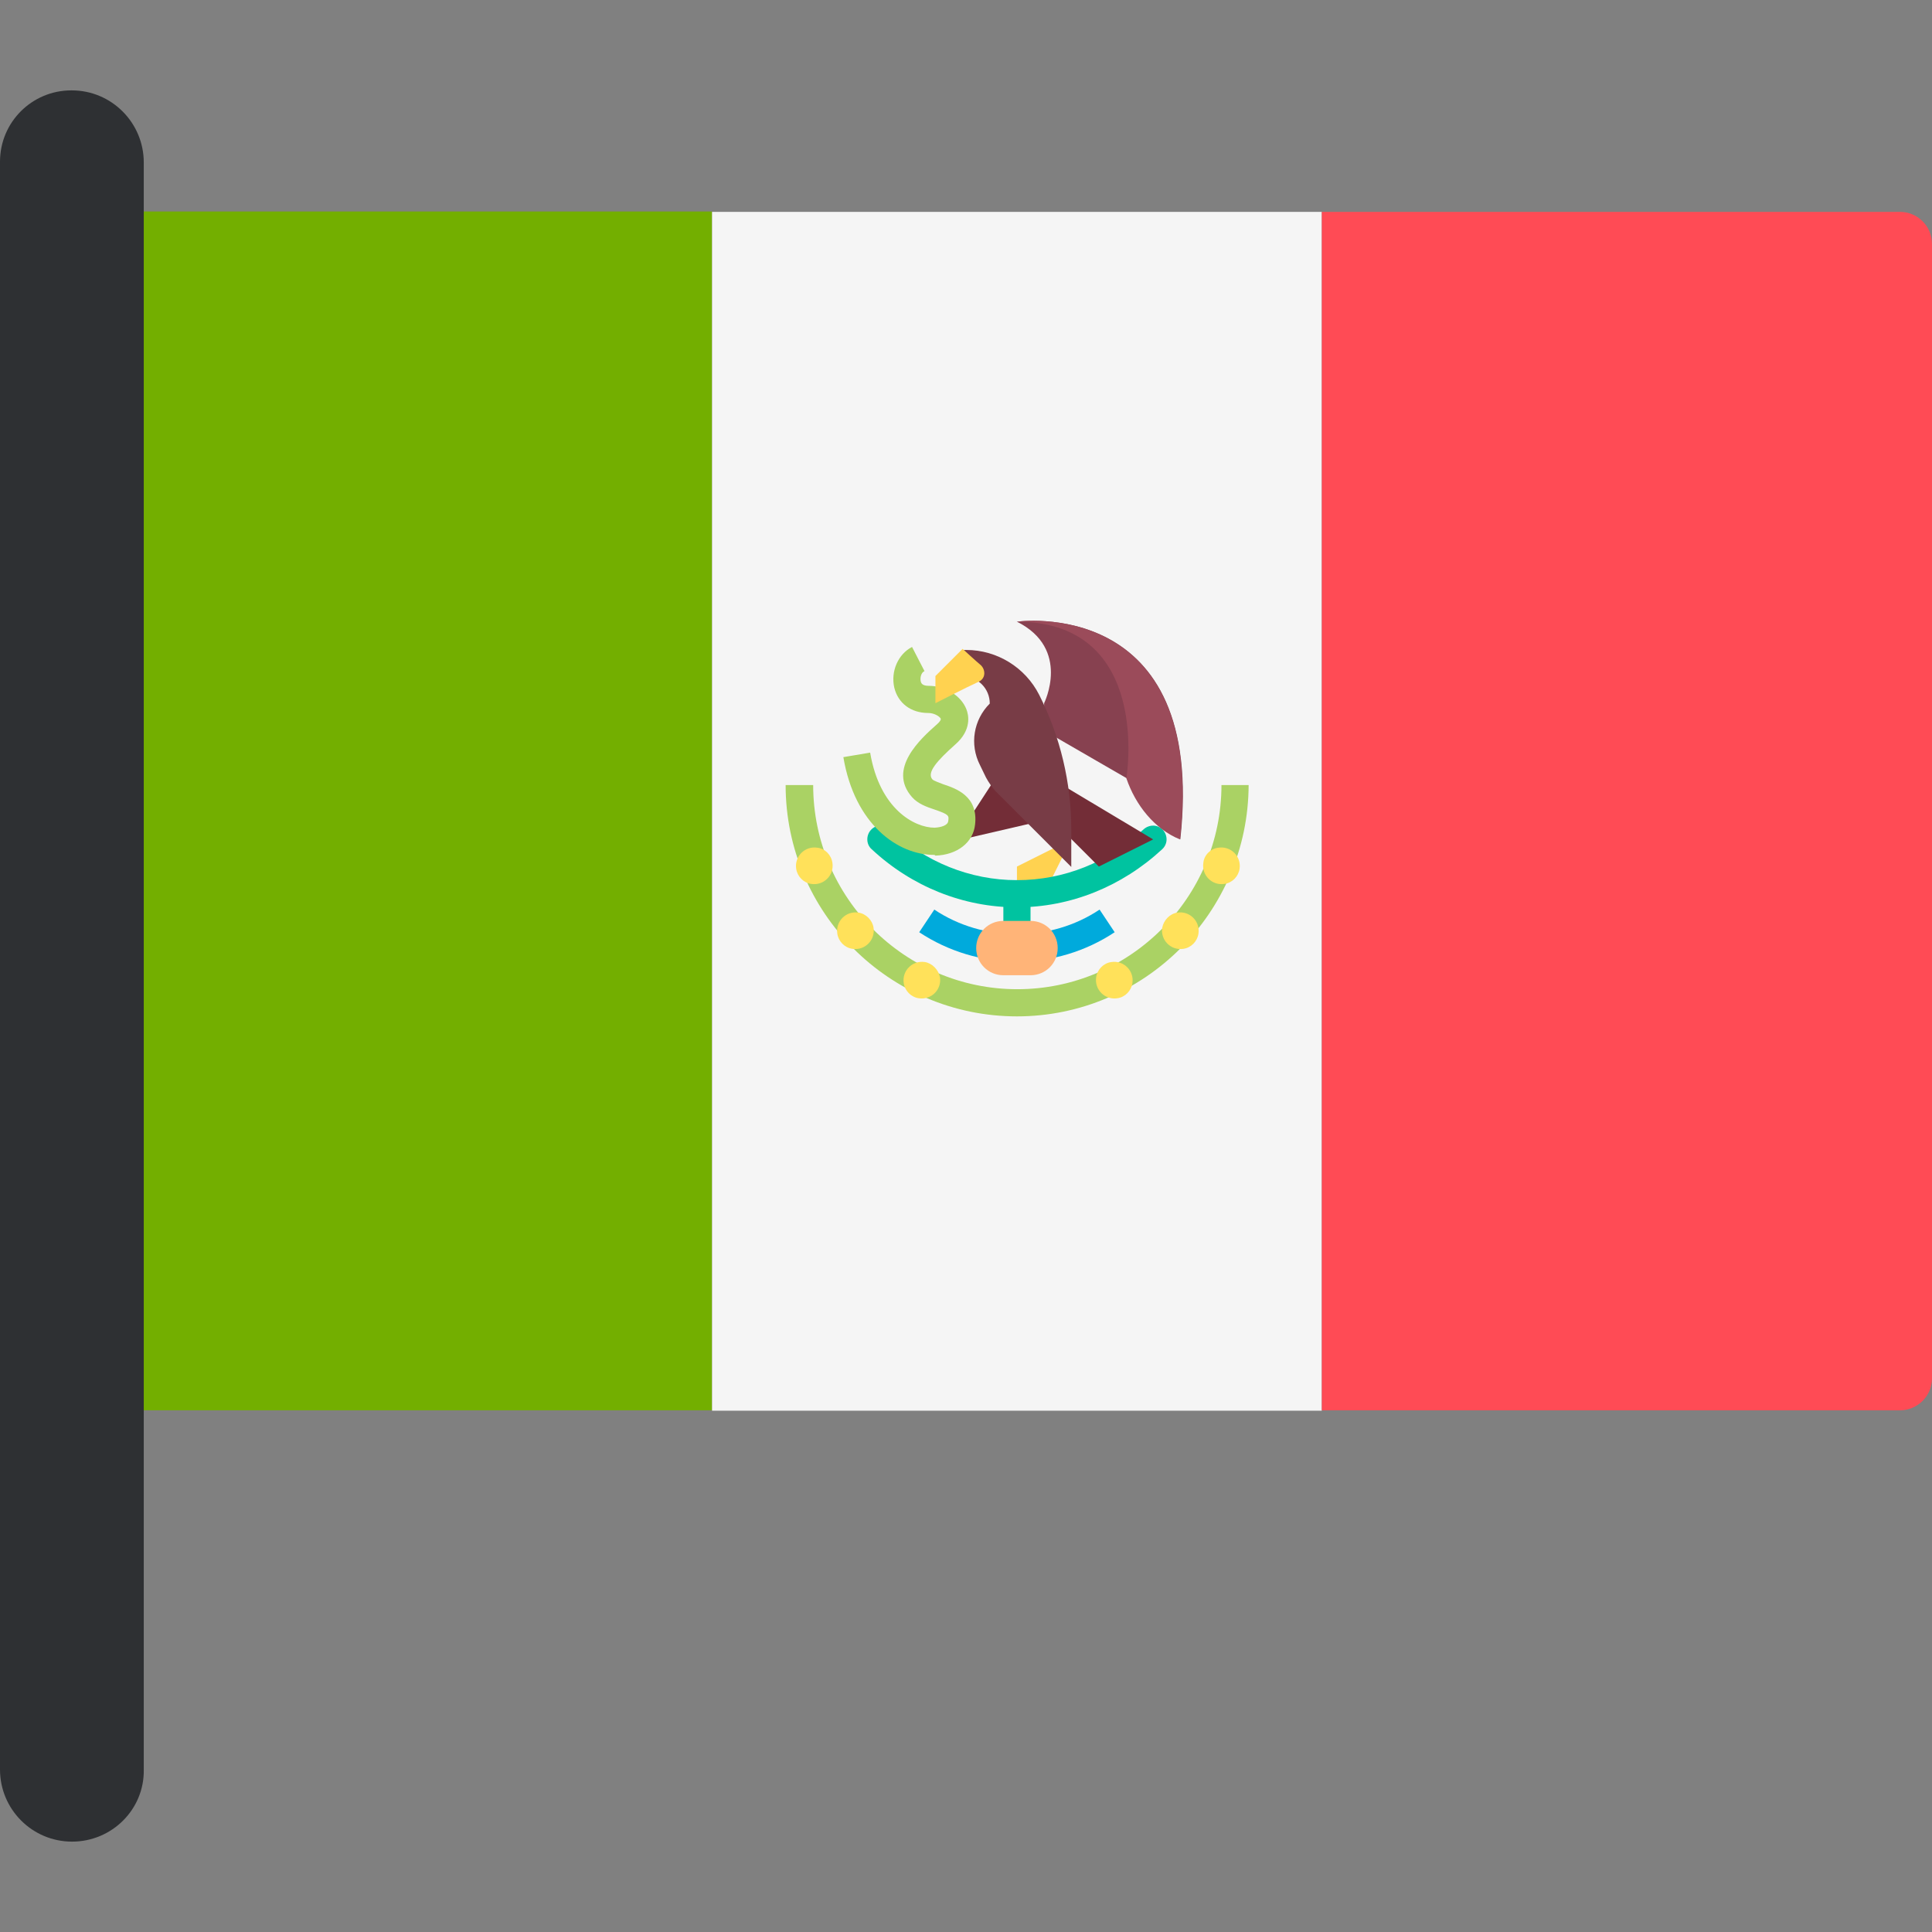
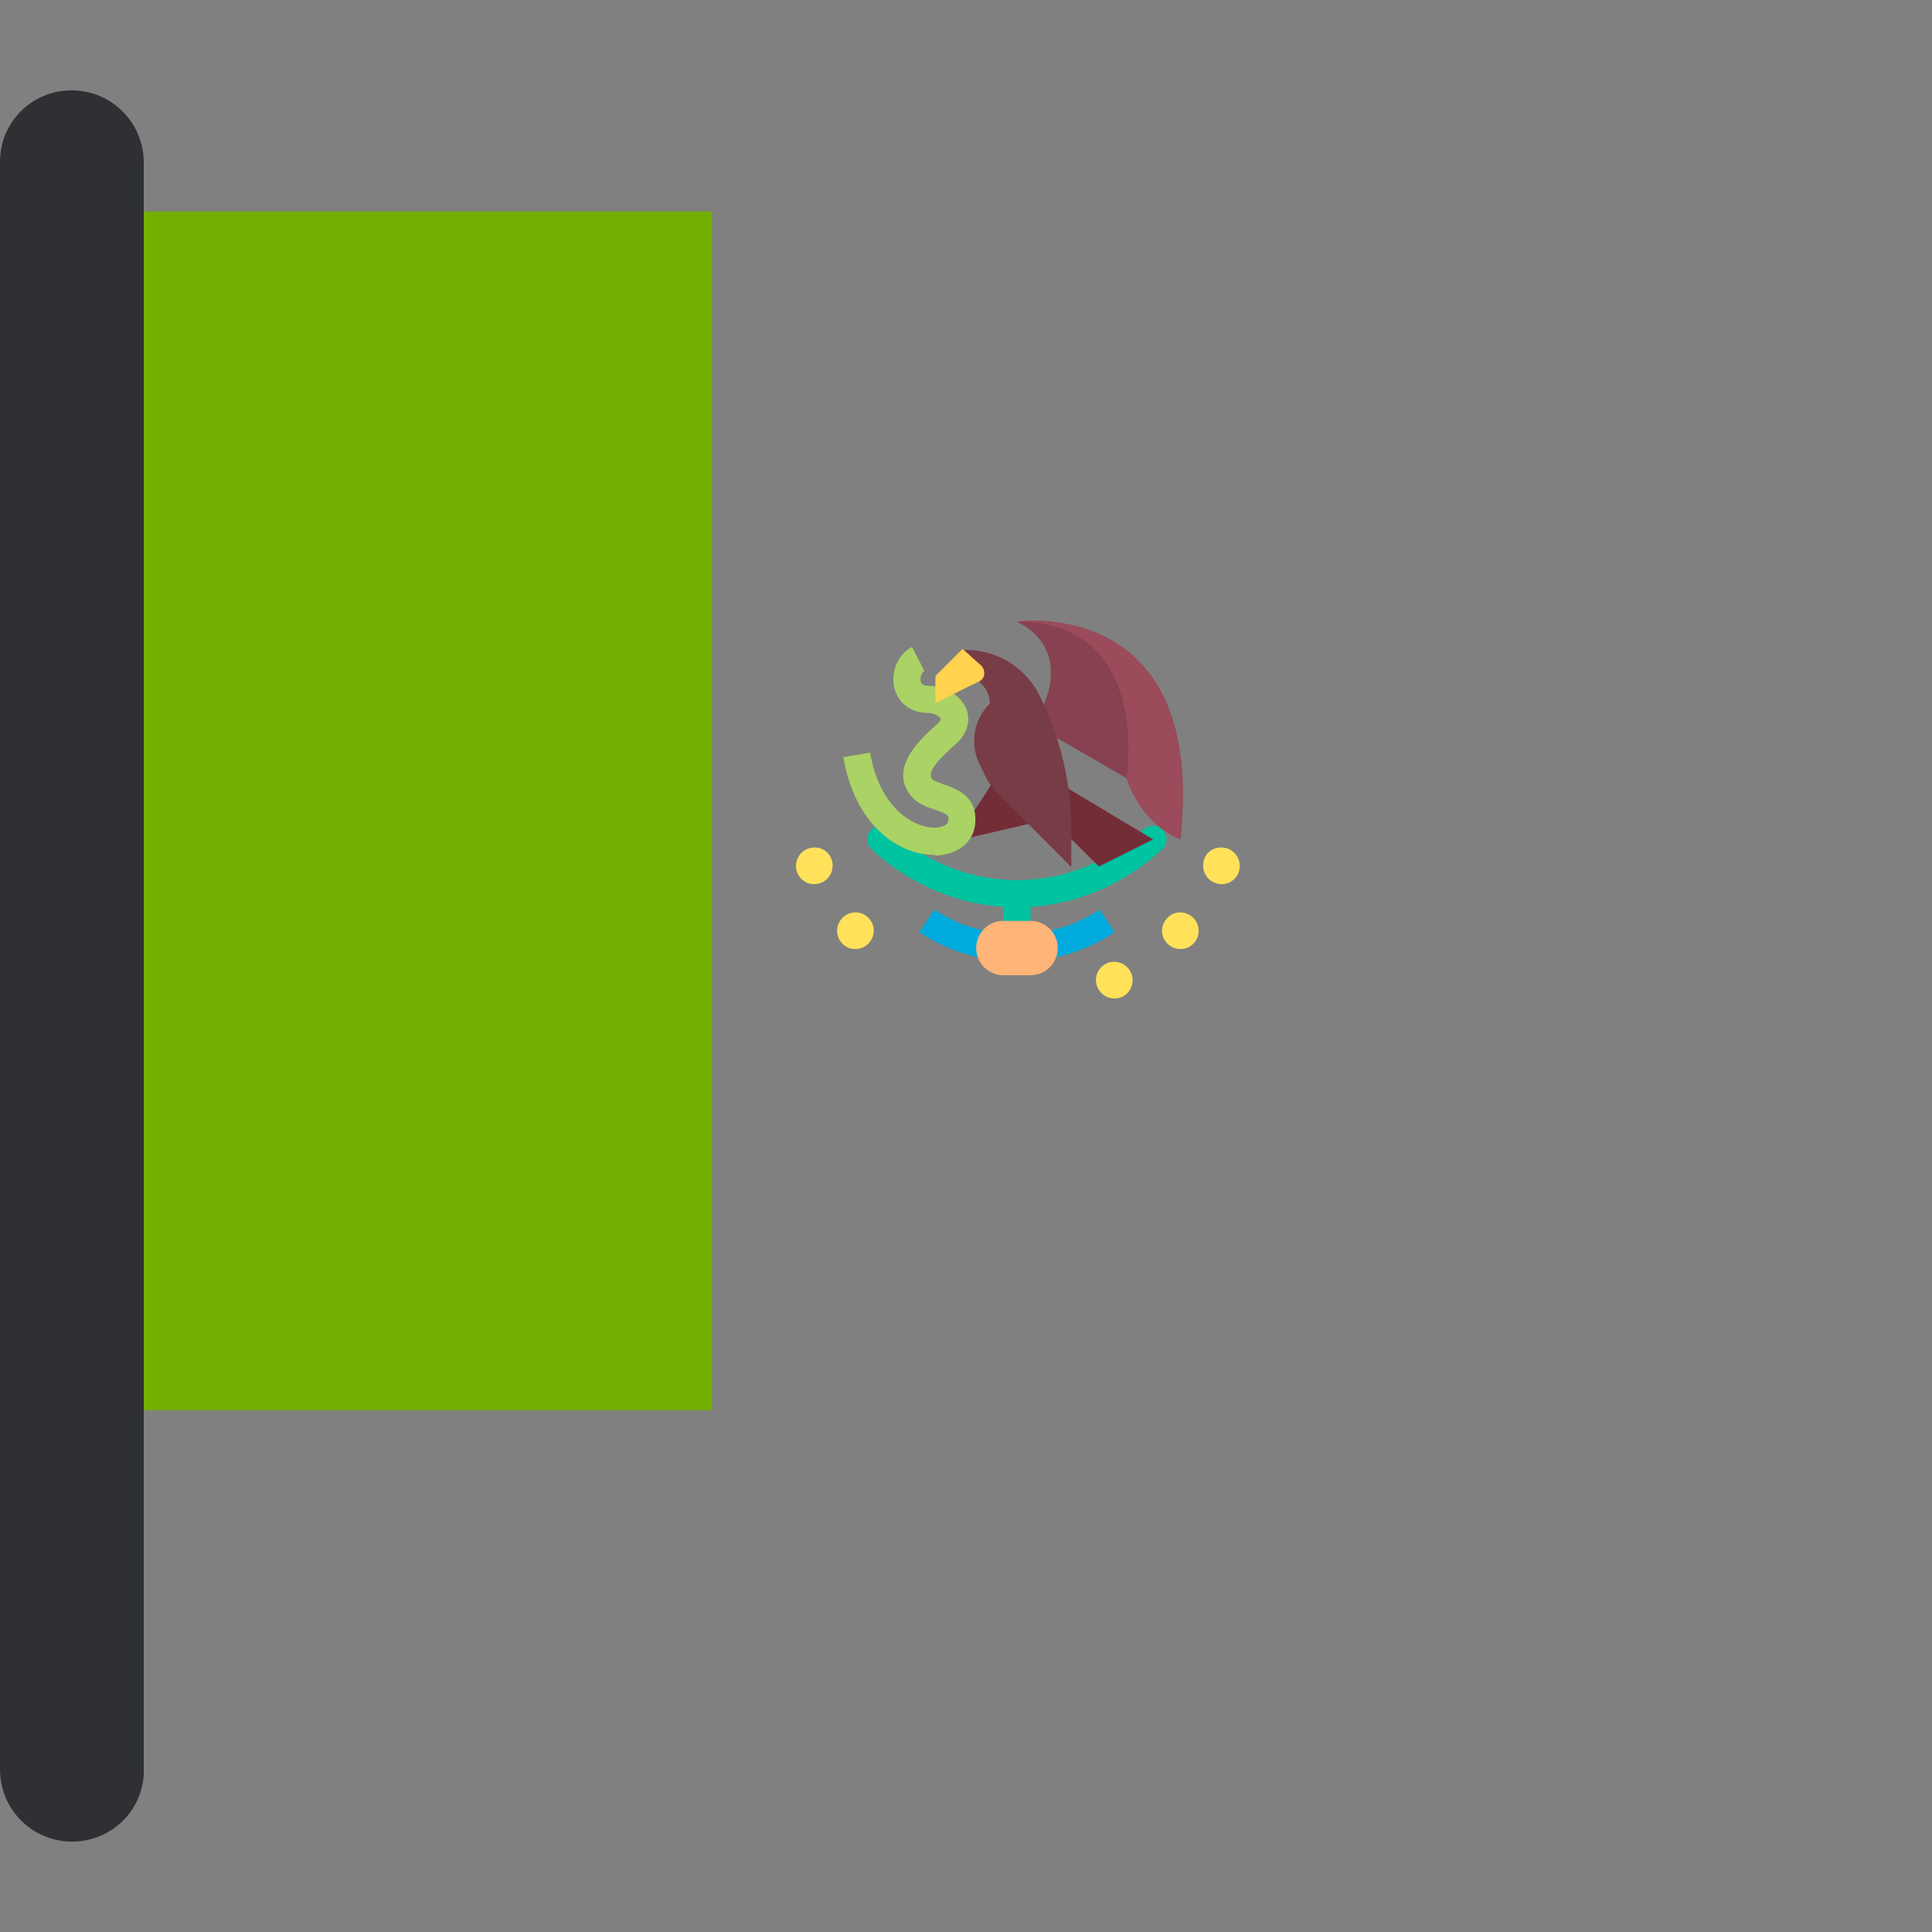
<svg xmlns="http://www.w3.org/2000/svg" version="1.1" id="Layer_1" viewBox="0 0 512 512" xml:space="preserve">
  <rect x="0" y="0" width="512" height="512" fill="#808080" stroke="none" />
  <path style="fill:#73AF00;" d="M188.7,373.75H35.5c-4.7,0-8.5-3.8-8.5-8.5V64.55c0-4.7,3.8-8.5,8.5-8.5h153.2V373.75L188.7,373.75z" />
-   <rect x="188.7" y="56.15" style="fill:#F5F5F5;" width="161.6" height="317.7" />
-   <path style="fill:#FF4B55;" d="M503.5,373.75H350.3V56.15h153.2c4.7,0,8.5,3.8,8.5,8.5v300.8  C511.9,370.05,508.1,373.75,503.5,373.75z" />
-   <polygon style="fill:#FFD250;" points="283.9,222.45 269.5,229.65 269.5,236.85 276.7,236.85 " />
  <g>
    <path style="fill:#00C3A0;" d="M269.5,254.85c-2,0-3.6-1.6-3.6-3.6v-14.4c0-2,1.6-3.6,3.6-3.6s3.6,1.6,3.6,3.6v14.4   C273.1,253.25,271.5,254.85,269.5,254.85z" />
    <path style="fill:#00C3A0;" d="M269.5,240.45c-14.2,0-27.9-5.5-38.5-15.4c-1.5-1.3-1.5-3.7-0.2-5.1c1.3-1.5,3.7-1.5,5.1-0.2   c9.3,8.7,21.2,13.5,33.6,13.5s24.3-4.7,33.6-13.5c1.5-1.3,3.7-1.3,5.1,0.2c1.3,1.5,1.3,3.7-0.2,5.1   C297.3,234.95,283.7,240.45,269.5,240.45z" />
  </g>
  <path style="fill:#00AADC;" d="M269.5,254.85c-9.2,0-18.2-2.7-25.9-7.8l4-6c13,8.7,30.8,8.7,43.8,0l4,6  C287.7,252.15,278.7,254.85,269.5,254.85z" />
  <polygon style="fill:#732D37;" points="263.8,206.25 255.8,218.55 254.5,222.55 275.2,217.75 " />
  <path style="fill:#AAD264;" d="M247.5,226.55c-9.5,0-21-8-24-25.9l7.1-1.2c2.5,14.9,11.7,19.9,17.1,19.9c1.7-0.1,3.5-0.6,3.6-1.8  c0.2-1.4,0.2-1.7-3.6-3c-2.1-0.7-4.4-1.5-6-3.3c-6.6-7.5,2.3-15.5,6.6-19.3c0.8-0.7,1.1-1.2,1-1.5c-0.3-0.6-1.7-1.5-3.3-1.5  c-4.6,0-8-2.6-9-6.7c-1-4.3,1-8.9,4.7-10.8l3.3,6.4c-0.9,0.4-1.2,1.7-1,2.7c0.1,0.4,0.3,1.2,2.1,1.2c4.4,0,8.6,2.6,10,6.2  c0.6,1.5,1.5,5.5-3,9.4c-4.7,4.2-7.6,7.4-6,9.2c0.4,0.4,1.9,0.9,2.9,1.3c3.3,1.1,9.3,3.1,8.4,10.7c-0.5,4.7-4.7,8-10.5,8.2  C247.7,226.55,247.6,226.55,247.5,226.55z" />
  <path style="fill:#874150;" d="M276.7,186.35c0,0,7.2-14.4-7.2-21.6c0,0,50.4-7.2,43.3,57.7l0,0c-4.7-3.8-11.7-10.7-14.2-16.2  l-21.8-12.6L276.7,186.35L276.7,186.35z" />
  <path style="fill:#732D37;" d="M269.5,200.85l36.1,21.6c0,0,0,0-14.4,7.2l-21.6-21.6v-7.2H269.5z" />
  <path style="fill:#783C46;" d="M255.1,179.25L255.1,179.25c4,0,7.2,3.2,7.2,7.2l0,0c-4.3,4.3-5.4,10.8-2.6,16.3l1.6,3.3  c0.7,1.3,1.6,2.6,2.6,3.7l20,20v-9.9c0-12.4-2.9-24.6-8.5-35.7l0,0c-3.7-7.3-11.2-11.9-19.3-11.9h-1L255.1,179.25L255.1,179.25z" />
  <path style="fill:#FFD250;" d="M255.1,171.95l-7.2,7.2v7.2c0,0,8.6-4.4,11.5-5.7c2-1,1.7-3.3,0.5-4.4  C258.9,175.45,255.1,171.95,255.1,171.95z" />
-   <path style="fill:#AAD264;" d="M269.5,269.35c-33.8,0-61.3-27.5-61.3-61.3h7.3c0,29.8,24.3,54.1,54.1,54.1s54.1-24.3,54.1-54.1h7.2  C330.8,241.75,303.3,269.35,269.5,269.35z" />
  <g>
    <path style="fill:#FFE15A;" d="M220.6,228.65c0.5,3.3-2.3,6.1-5.6,5.6c-2.1-0.3-3.7-2-4-4c-0.5-3.3,2.3-6.1,5.6-5.6   C218.6,224.85,220.3,226.55,220.6,228.65z" />
    <path style="fill:#FFE15A;" d="M231.5,245.85c0.5,3.3-2.3,6.1-5.6,5.6c-2.1-0.3-3.7-2-4-4c-0.5-3.3,2.3-6.1,5.6-5.6   C229.5,242.15,231.2,243.85,231.5,245.85z" />
-     <path style="fill:#FFE15A;" d="M249.1,258.95c0.5,3.3-2.3,6.1-5.6,5.6c-2.1-0.3-3.7-2-4-4c-0.5-3.3,2.3-6.1,5.6-5.6   C247,255.25,248.7,256.95,249.1,258.95z" />
    <path style="fill:#FFE15A;" d="M318.9,228.65c-0.5,3.3,2.3,6.1,5.6,5.6c2.1-0.3,3.7-2,4-4c0.5-3.3-2.3-6.1-5.6-5.6   C320.9,224.85,319.1,226.55,318.9,228.65z" />
    <path style="fill:#FFE15A;" d="M308,245.85c-0.5,3.3,2.3,6.1,5.6,5.6c2.1-0.3,3.7-2,4-4c0.5-3.3-2.3-6.1-5.6-5.6   C310,242.15,308.4,243.85,308,245.85z" />
    <path style="fill:#FFE15A;" d="M290.5,258.95c-0.5,3.3,2.3,6.1,5.6,5.6c2.1-0.3,3.7-2,4-4c0.5-3.3-2.3-6.1-5.6-5.6   C292.4,255.25,290.8,256.95,290.5,258.95z" />
  </g>
  <path style="fill:#FFB478;" d="M273.1,258.45h-7.2c-4,0-7.2-3.2-7.2-7.2l0,0c0-4,3.2-7.2,7.2-7.2h7.2c4,0,7.2,3.2,7.2,7.2l0,0  C280.3,255.25,277.1,258.45,273.1,258.45z" />
  <path style="fill:#9B4B5A;" d="M298.5,206.25c2.4,7.1,7.5,13.5,14.2,16.2l0,0c7.2-64.9-43.3-57.7-43.3-57.7  C305.5,164.75,298.5,206.25,298.5,206.25z" />
  <path style="fill:#2E3033;" d="M19.1,488.05L19.1,488.05c-10.6,0-19.1-8.6-19.1-19.1V42.85c0-10.5,8.5-18.9,18.9-18.9H19  c10.6,0,19.1,8.6,19.1,19.1v425.9C38.3,479.45,29.7,488.05,19.1,488.05z" />
</svg>